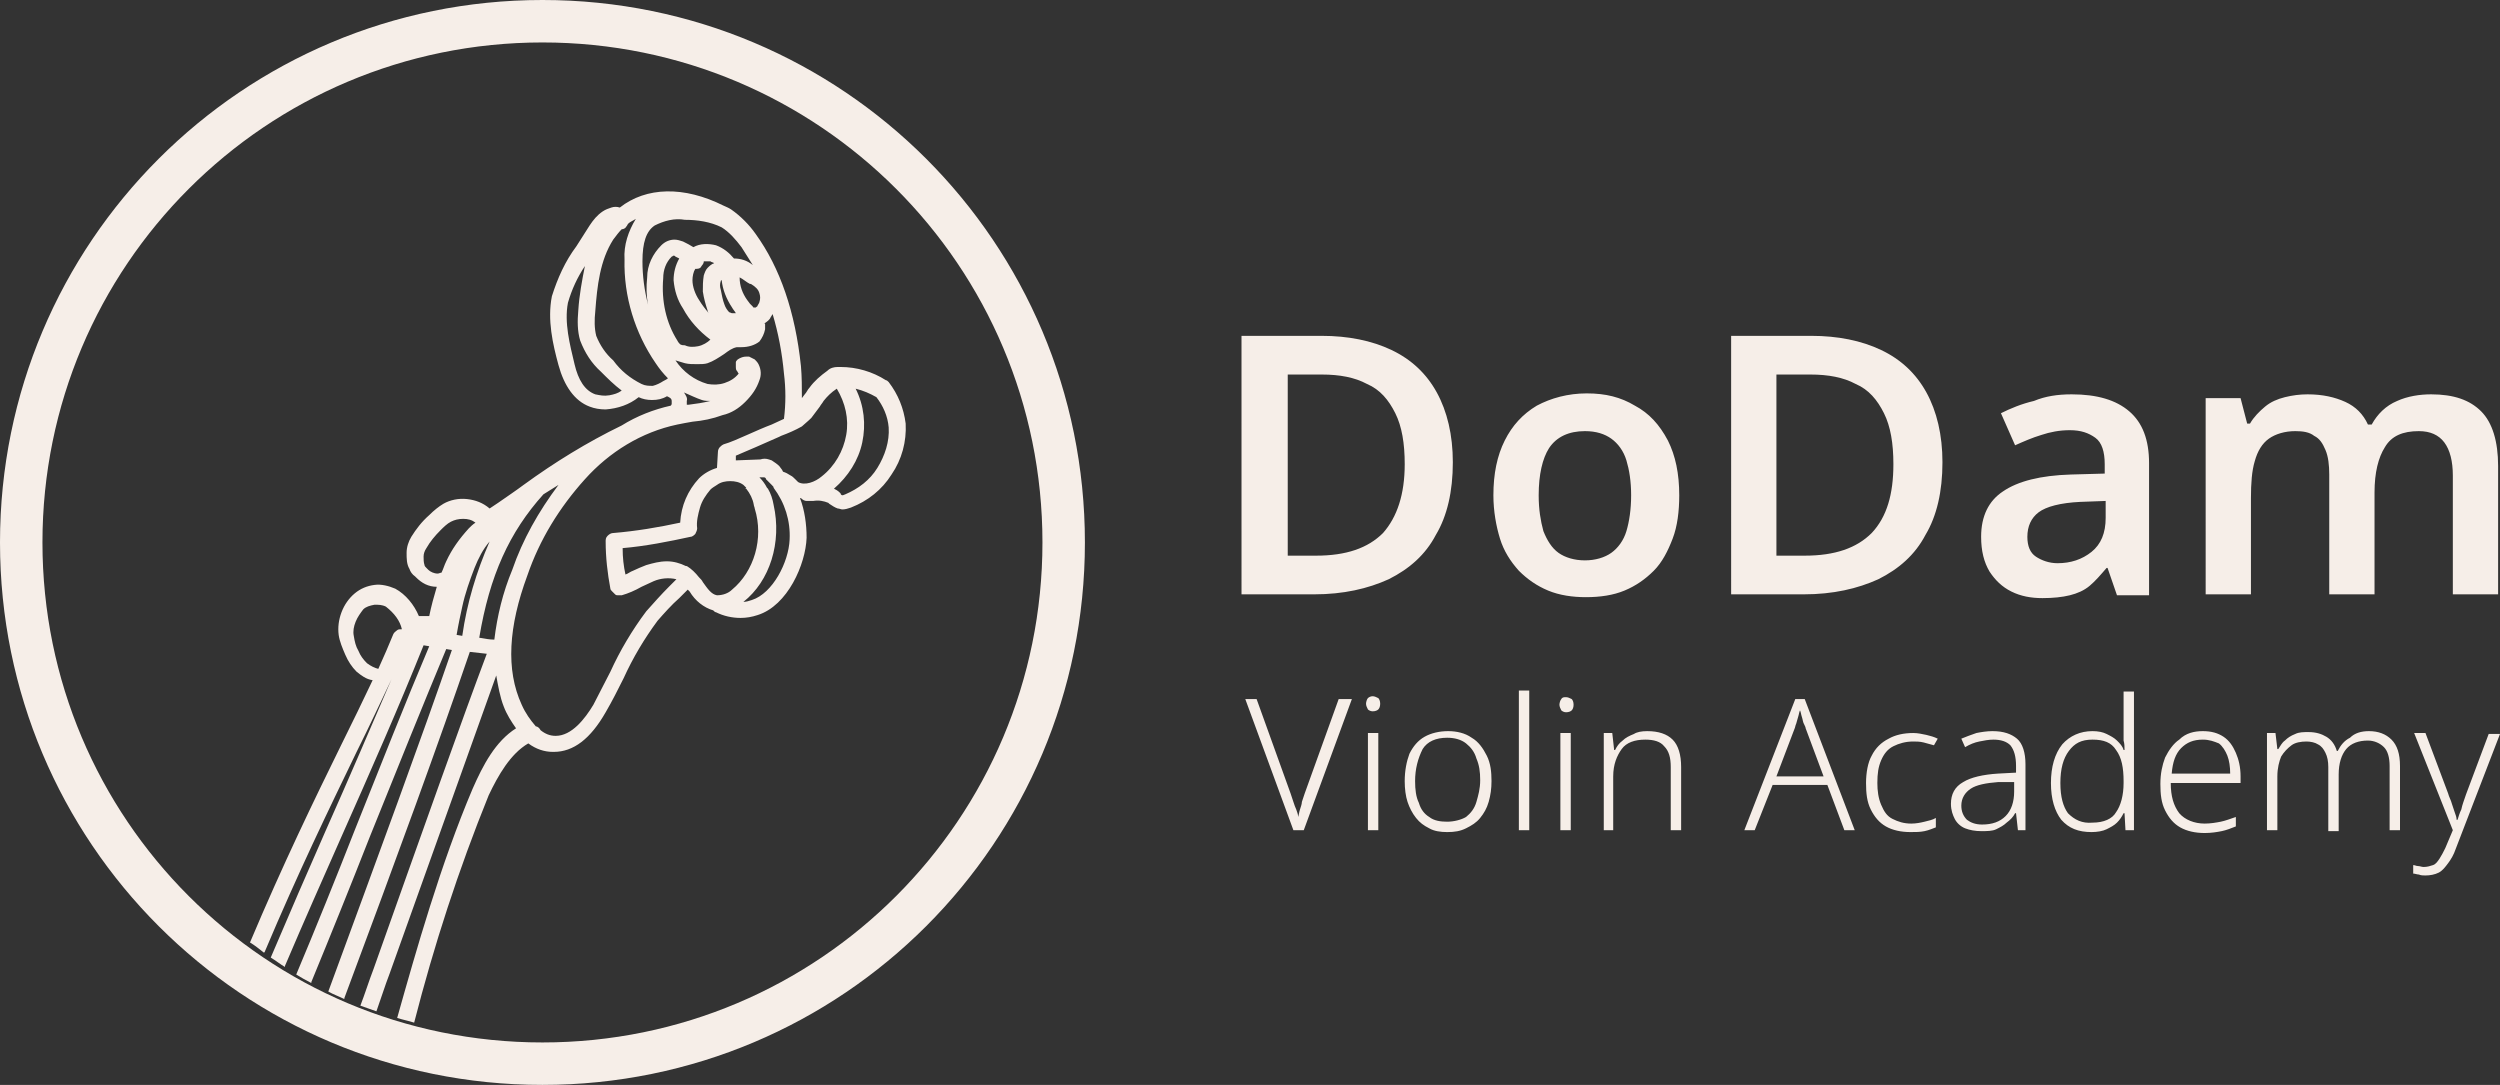
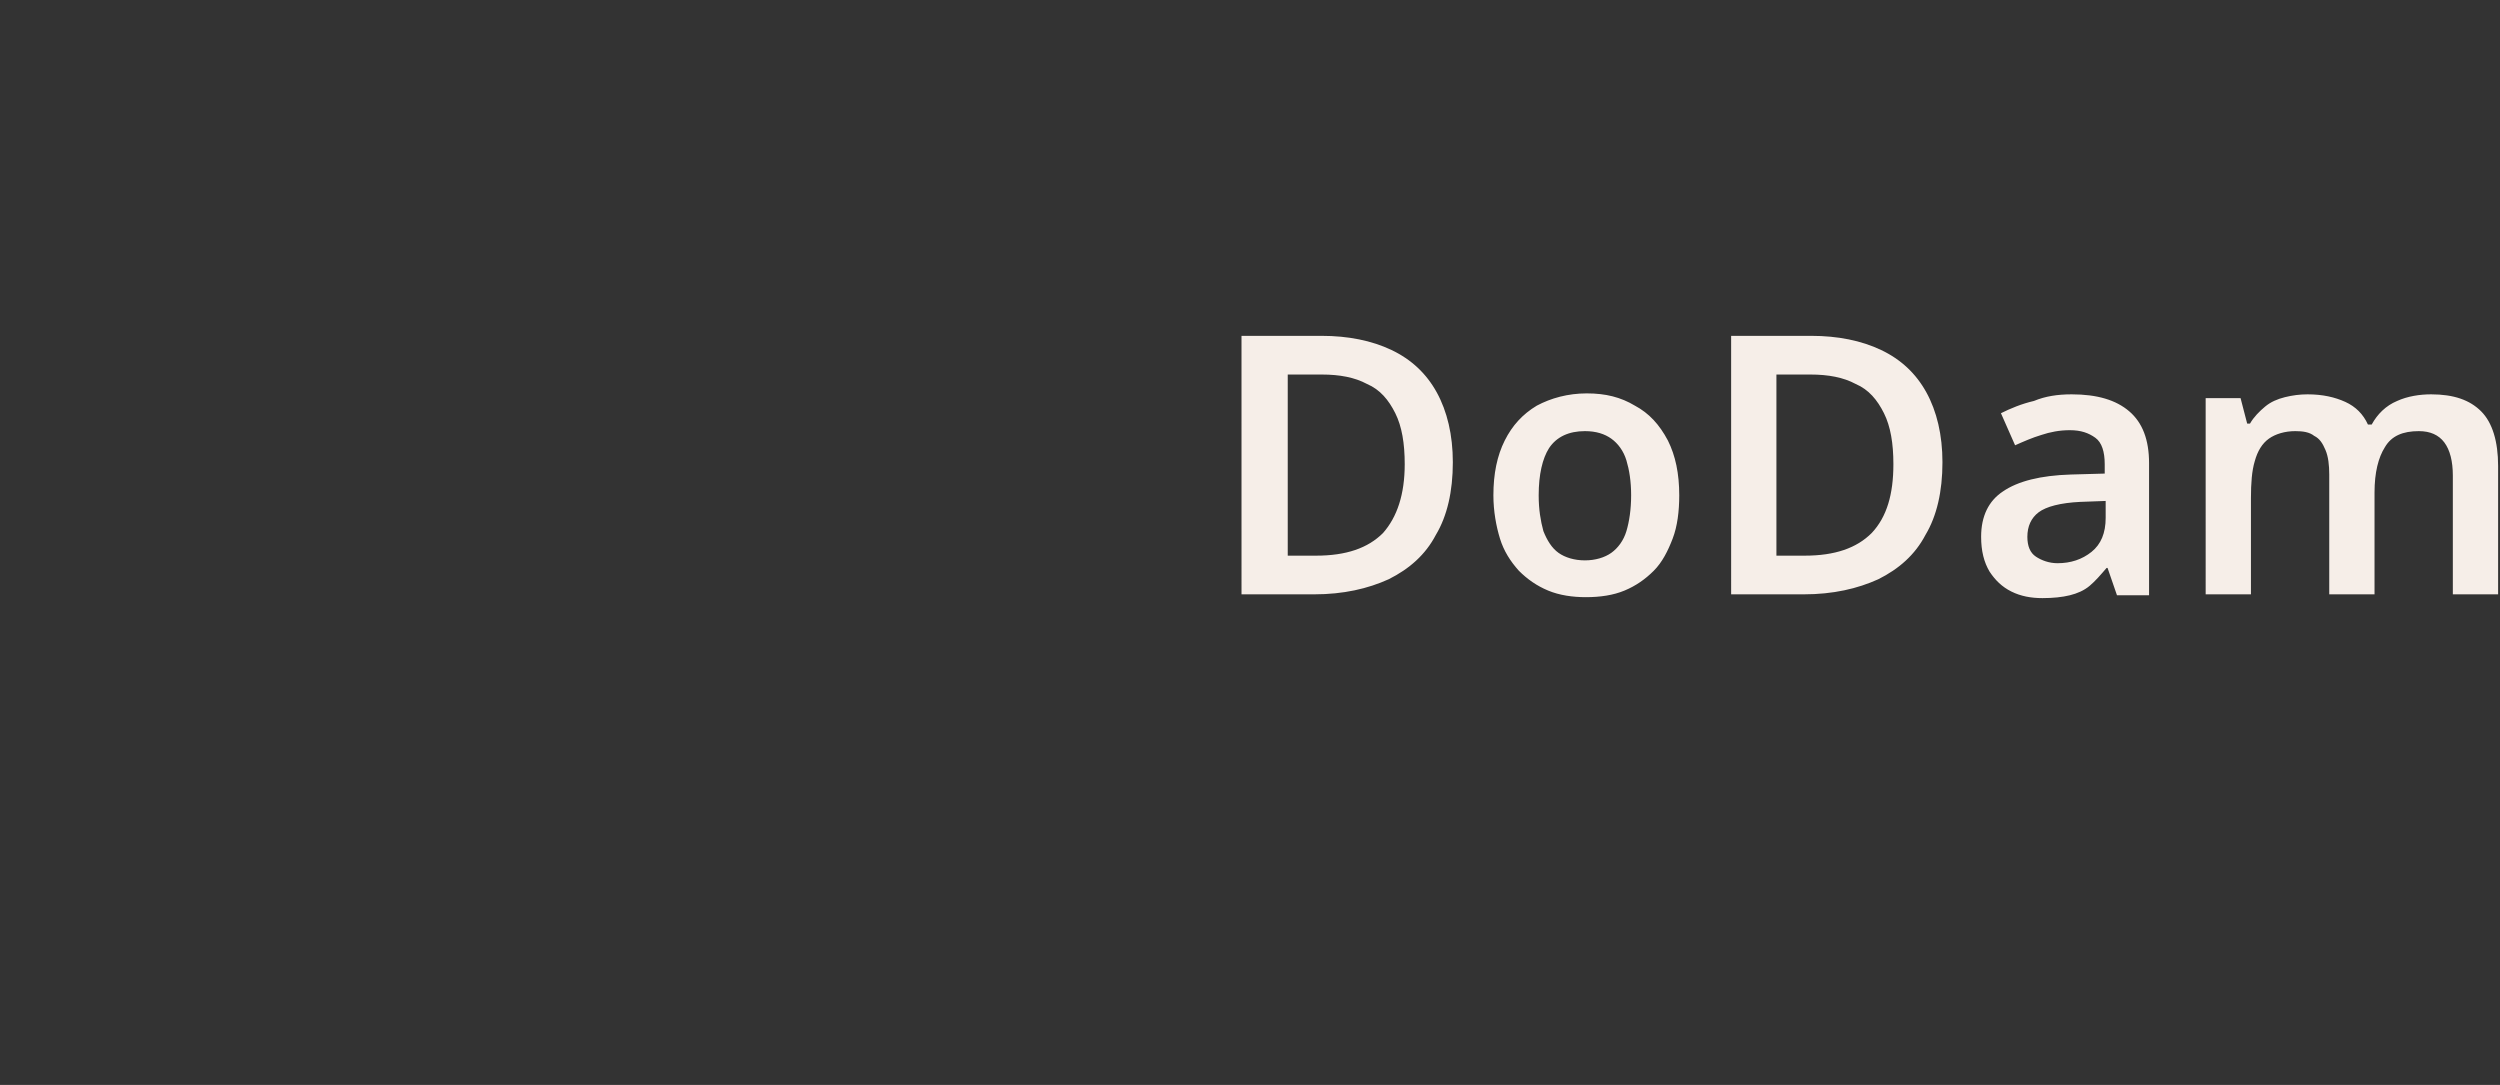
<svg xmlns="http://www.w3.org/2000/svg" version="1.1" id="Layer_2_00000124131921422109966220000010682298586554008460_" x="0px" y="0px" viewBox="0 0 265 115" style="enable-background:new 0 0 265 115;" xml:space="preserve">
  <rect x="0" y="0" width="265" height="115" fill="#333333" stroke="none" />
  <style type="text/css">
	.st0{fill:#F6EEE8;}
</style>
  <g id="Layer_1-2">
    <path class="st0" d="M154,49c0,3.1-0.6,5.7-1.8,7.7c-1.1,2.1-2.8,3.6-5,4.7c-2.2,1-4.8,1.6-7.9,1.6h-7.7V35.6h8.5   c2.8,0,5.3,0.5,7.4,1.5c2.1,1,3.7,2.5,4.8,4.5C153.4,43.6,154,46.1,154,49L154,49z M148.9,49.2c0-2.2-0.3-4-1-5.4s-1.6-2.5-3-3.1   c-1.3-0.7-2.9-1-4.8-1h-3.6v19.2h3c3.2,0,5.5-0.8,7.1-2.4C148.1,54.8,148.9,52.4,148.9,49.2z M178,52.5c0,1.7-0.2,3.3-0.7,4.6   s-1.1,2.5-2,3.4s-1.9,1.6-3.1,2.1c-1.2,0.5-2.6,0.7-4.1,0.7c-1.4,0-2.8-0.2-4-0.7s-2.2-1.2-3.1-2.1c-0.9-1-1.6-2.1-2-3.4   s-0.7-2.9-0.7-4.6c0-2.3,0.4-4.2,1.2-5.8s1.9-2.8,3.4-3.7c1.5-0.8,3.3-1.3,5.3-1.3s3.6,0.4,5.1,1.3c1.5,0.8,2.6,2,3.5,3.7   C177.6,48.3,178,50.2,178,52.5L178,52.5z M163.1,52.5c0,1.5,0.2,2.7,0.5,3.8c0.4,1,0.9,1.8,1.6,2.3c0.7,0.5,1.7,0.8,2.8,0.8   s2.1-0.3,2.8-0.8s1.3-1.3,1.6-2.3s0.5-2.3,0.5-3.8s-0.2-2.7-0.5-3.7s-0.9-1.8-1.6-2.3c-0.7-0.5-1.6-0.8-2.8-0.8   c-1.7,0-3,0.6-3.8,1.8C163.5,48.6,163.1,50.3,163.1,52.5L163.1,52.5z M205.9,49c0,3.1-0.6,5.7-1.8,7.7c-1.1,2.1-2.8,3.6-5,4.7   c-2.2,1-4.8,1.6-7.9,1.6h-7.7V35.6h8.5c2.8,0,5.3,0.5,7.4,1.5c2.1,1,3.7,2.5,4.8,4.5S205.9,46.1,205.9,49L205.9,49z M200.7,49.2   c0-2.2-0.3-4-1-5.4s-1.6-2.5-3-3.1c-1.3-0.7-2.9-1-4.8-1h-3.6v19.2h3c3.2,0,5.5-0.8,7.1-2.4C200,54.8,200.7,52.4,200.7,49.2z    M219.6,41.8c2.7,0,4.7,0.6,6.1,1.8c1.4,1.2,2.1,3,2.1,5.5v14h-3.4l-1-2.9h-0.1c-0.6,0.7-1.2,1.4-1.8,1.9s-1.3,0.8-2.1,1   s-1.8,0.3-2.9,0.3c-1.2,0-2.3-0.2-3.3-0.7s-1.7-1.2-2.3-2.1c-0.6-1-0.9-2.2-0.9-3.7c0-2.2,0.8-3.8,2.3-4.8c1.6-1.1,4-1.7,7.2-1.8   l3.6-0.1v-1c0-1.3-0.3-2.3-1-2.8s-1.5-0.8-2.7-0.8c-1.1,0-2.1,0.2-3,0.5c-1,0.3-1.9,0.7-2.8,1.1l-1.5-3.4c1-0.5,2.2-1,3.5-1.3   C216.8,42,218.1,41.8,219.6,41.8L219.6,41.8z M220.5,53.2c-2.1,0.1-3.6,0.5-4.4,1.1c-0.8,0.6-1.2,1.5-1.2,2.6c0,1,0.3,1.7,0.9,2.1   c0.6,0.4,1.4,0.7,2.3,0.7c1.4,0,2.6-0.4,3.6-1.2s1.5-2,1.5-3.6v-1.8L220.5,53.2L220.5,53.2z M257.7,41.8c2.4,0,4.1,0.6,5.3,1.8   c1.2,1.2,1.8,3.2,1.8,5.8V63H260V50.4c0-1.5-0.3-2.7-0.9-3.5s-1.5-1.2-2.7-1.2c-1.7,0-2.9,0.5-3.6,1.7c-0.7,1.1-1.1,2.7-1.1,4.8V63   h-4.8V50.3c0-1-0.1-1.9-0.4-2.6c-0.3-0.7-0.6-1.2-1.2-1.5c-0.5-0.4-1.2-0.5-2-0.5c-1.1,0-2.1,0.3-2.8,0.8s-1.2,1.3-1.5,2.4   c-0.3,1-0.4,2.3-0.4,3.9V63h-4.8V42.2h3.7l0.7,2.7h0.3c0.4-0.7,1-1.3,1.6-1.8s1.3-0.8,2.1-1s1.6-0.3,2.4-0.3c1.6,0,2.9,0.3,4,0.8   s1.9,1.3,2.4,2.4h0.4c0.6-1.1,1.5-2,2.7-2.5C255.2,42,256.5,41.8,257.7,41.8L257.7,41.8z" />
-     <path class="st0" d="M143.3,74.1L138.2,88h-1.1L132,74.1h1.2l3.6,10c0.1,0.3,0.2,0.6,0.3,0.9s0.2,0.6,0.3,0.8   c0.1,0.3,0.2,0.5,0.2,0.8c0.1-0.3,0.1-0.5,0.2-0.8c0.1-0.3,0.2-0.6,0.2-0.8c0.1-0.3,0.2-0.6,0.3-0.9l3.6-10H143.3L143.3,74.1z    M146.1,77.7V88H145V77.7H146.1z M145.5,73.8c0.2,0,0.4,0.1,0.6,0.2c0.1,0.1,0.2,0.3,0.2,0.6c0,0.3-0.1,0.5-0.2,0.6   c-0.1,0.1-0.3,0.2-0.6,0.2c-0.2,0-0.4-0.1-0.5-0.2c-0.1-0.2-0.2-0.4-0.2-0.6s0.1-0.5,0.2-0.6C145.1,73.9,145.3,73.8,145.5,73.8z    M158.1,82.8c0,0.8-0.1,1.5-0.3,2.2s-0.5,1.2-0.9,1.7s-0.9,0.8-1.5,1.1c-0.6,0.3-1.2,0.4-2,0.4c-0.7,0-1.4-0.1-1.9-0.4   c-0.6-0.3-1-0.6-1.4-1.1s-0.7-1.1-0.9-1.7s-0.3-1.4-0.3-2.2c0-1.1,0.2-2.1,0.5-2.9c0.4-0.8,0.9-1.4,1.6-1.8   c0.7-0.4,1.6-0.6,2.5-0.6s1.8,0.2,2.5,0.7c0.7,0.4,1.2,1.1,1.6,1.9S158.1,81.8,158.1,82.8L158.1,82.8z M150,82.8   c0,0.9,0.1,1.7,0.4,2.3c0.2,0.7,0.6,1.2,1.1,1.5c0.5,0.4,1.2,0.5,1.9,0.5s1.5-0.2,2-0.5c0.5-0.4,0.9-0.9,1.1-1.6   c0.2-0.7,0.4-1.4,0.4-2.3s-0.1-1.6-0.4-2.3c-0.2-0.7-0.6-1.2-1.1-1.6s-1.2-0.6-2-0.6c-1.2,0-2.1,0.4-2.6,1.2   C150.3,80.4,150,81.5,150,82.8L150,82.8z M162.1,88H161V73.2h1.1V88z M166.5,77.7V88h-1.1V77.7H166.5z M166,73.9   c0.2,0,0.4,0.1,0.6,0.2c0.1,0.1,0.2,0.3,0.2,0.6c0,0.3-0.1,0.5-0.2,0.6c-0.1,0.1-0.3,0.2-0.6,0.2c-0.2,0-0.4-0.1-0.5-0.2   c-0.1-0.2-0.2-0.4-0.2-0.6s0.1-0.5,0.2-0.6C165.6,73.9,165.8,73.9,166,73.9z M174.6,77.5c1.2,0,2.1,0.3,2.7,0.9s0.9,1.6,0.9,2.9V88   h-1.1v-6.7c0-1-0.2-1.7-0.7-2.2c-0.4-0.5-1.1-0.7-2-0.7c-1.1,0-2,0.3-2.5,1S171,81,171,82.3V88h-1V77.7h0.9l0.2,1.8h0.1   c0.2-0.4,0.4-0.7,0.8-1c0.3-0.3,0.7-0.5,1.2-0.7C173.5,77.6,174,77.5,174.6,77.5z M195.5,88l-1.8-4.8h-5.8L186,88h-1.1l5.4-13.9h1   l5.3,13.9H195.5L195.5,88z M191.4,77.2c0-0.1-0.1-0.3-0.2-0.5c-0.1-0.2-0.1-0.4-0.2-0.7s-0.1-0.5-0.2-0.7c-0.1,0.2-0.1,0.4-0.2,0.7   s-0.1,0.4-0.2,0.7c-0.1,0.2-0.1,0.4-0.2,0.6l-1.9,5h5L191.4,77.2L191.4,77.2z M202.5,88.2c-1,0-1.9-0.2-2.6-0.6   c-0.7-0.4-1.2-1-1.6-1.8c-0.4-0.8-0.5-1.7-0.5-2.8s0.2-2.2,0.6-2.9c0.4-0.8,1-1.4,1.8-1.8c0.7-0.4,1.6-0.6,2.6-0.6   c0.5,0,0.9,0.1,1.4,0.2c0.4,0.1,0.8,0.2,1.2,0.4L205,79c-0.4-0.1-0.7-0.2-1.1-0.3c-0.4-0.1-0.8-0.1-1.1-0.1c-0.8,0-1.5,0.2-2.1,0.5   s-1,0.8-1.3,1.5S199,82,199,83c0,0.8,0.1,1.6,0.4,2.3c0.3,0.7,0.6,1.2,1.2,1.5s1.2,0.5,2,0.5c0.5,0,1-0.1,1.4-0.2s0.9-0.2,1.2-0.4   v1c-0.3,0.1-0.7,0.3-1.2,0.4S203.1,88.2,202.5,88.2L202.5,88.2z M211.2,77.5c1.2,0,2,0.3,2.6,0.8s0.9,1.5,0.9,2.7v7h-0.8l-0.2-1.8   h-0.1c-0.2,0.4-0.5,0.7-0.9,1c-0.3,0.3-0.7,0.5-1.1,0.7c-0.4,0.2-1,0.2-1.6,0.2s-1.2-0.1-1.7-0.3c-0.5-0.2-0.9-0.6-1.1-1   s-0.4-0.9-0.4-1.6c0-1,0.4-1.8,1.3-2.3c0.8-0.5,2.1-0.8,3.7-0.9l1.9-0.1v-0.7c0-1-0.2-1.7-0.6-2.2c-0.4-0.4-1-0.6-1.8-0.6   c-0.5,0-1,0.1-1.5,0.2s-1,0.3-1.5,0.6l-0.4-0.9c0.5-0.2,1-0.4,1.6-0.6C210,77.6,210.6,77.5,211.2,77.5L211.2,77.5z M211.8,82.9   c-1.3,0.1-2.3,0.3-2.9,0.7c-0.6,0.4-1,1-1,1.8c0,0.6,0.2,1.1,0.6,1.5c0.4,0.3,0.9,0.5,1.6,0.5c1.1,0,1.9-0.3,2.5-0.9   s0.9-1.5,0.9-2.6v-1H211.8L211.8,82.9z M221.7,88.2c-1.4,0-2.4-0.4-3.2-1.3c-0.7-0.9-1.1-2.2-1.1-3.9s0.4-3.1,1.2-4.1   c0.8-0.9,1.9-1.4,3.2-1.4c0.6,0,1.1,0.1,1.5,0.3c0.4,0.2,0.8,0.4,1.1,0.7c0.3,0.3,0.6,0.6,0.7,1h0.1c0-0.3,0-0.7-0.1-1   c0-0.4,0-0.7,0-1v-4.2h1.1V88h-0.9l-0.1-1.8h-0.1c-0.2,0.4-0.4,0.7-0.7,1s-0.7,0.5-1.1,0.7S222.3,88.2,221.7,88.2L221.7,88.2z    M221.8,87.2c1.2,0,2.1-0.4,2.5-1.1c0.5-0.7,0.8-1.8,0.8-3.1v-0.2c0-1.4-0.2-2.5-0.8-3.3c-0.5-0.8-1.3-1.1-2.5-1.1   s-1.9,0.4-2.5,1.2c-0.6,0.8-0.9,1.9-0.9,3.4s0.3,2.5,0.8,3.2C219.9,86.9,220.7,87.3,221.8,87.2L221.8,87.2z M233.5,77.5   c0.9,0,1.6,0.2,2.2,0.6c0.6,0.4,1,1,1.3,1.7s0.5,1.5,0.5,2.5V83h-7.4c0,1.4,0.3,2.4,0.9,3.2c0.6,0.7,1.6,1.1,2.7,1.1   c0.6,0,1.2-0.1,1.7-0.2s1-0.3,1.6-0.5v1c-0.5,0.2-1,0.4-1.5,0.5s-1.1,0.2-1.8,0.2c-1,0-1.9-0.2-2.6-0.6c-0.7-0.4-1.2-1-1.6-1.8   c-0.4-0.8-0.5-1.7-0.5-2.8s0.2-2,0.5-2.8c0.4-0.8,0.9-1.5,1.5-1.9C231.7,77.7,232.6,77.5,233.5,77.5L233.5,77.5z M233.5,78.4   c-1,0-1.7,0.3-2.3,0.9s-0.9,1.5-1,2.7h6.2c0-0.7-0.1-1.4-0.3-1.9s-0.5-1-0.9-1.3C234.7,78.6,234.2,78.4,233.5,78.4L233.5,78.4z    M251.1,77.5c1,0,1.8,0.3,2.4,0.9c0.6,0.6,0.9,1.5,0.9,2.8V88h-1.1v-6.8c0-0.9-0.2-1.6-0.6-2c-0.4-0.4-1-0.7-1.7-0.7   c-1,0-1.8,0.3-2.3,0.9s-0.8,1.5-0.8,2.7v6h-1.1v-6.8c0-0.6-0.1-1.1-0.3-1.5s-0.4-0.7-0.8-0.9c-0.3-0.2-0.8-0.3-1.2-0.3   c-0.6,0-1.2,0.1-1.6,0.4c-0.4,0.3-0.8,0.7-1.1,1.2c-0.2,0.5-0.4,1.2-0.4,2.1V88h-1.1V77.7h0.9l0.2,1.7h0.1c0.2-0.3,0.4-0.7,0.7-0.9   c0.3-0.3,0.6-0.5,1.1-0.7c0.4-0.2,0.9-0.2,1.4-0.2c0.8,0,1.4,0.2,1.9,0.5s0.9,0.8,1.1,1.5h0.1c0.3-0.6,0.7-1.1,1.3-1.4   C249.6,77.7,250.3,77.5,251.1,77.5L251.1,77.5z M255.9,77.7h1.2l2.4,6.4c0.1,0.4,0.3,0.7,0.4,1.1c0.1,0.3,0.2,0.6,0.3,0.9   c0.1,0.3,0.2,0.5,0.2,0.8h0.1c0.1-0.3,0.2-0.7,0.4-1.1c0.1-0.5,0.3-1,0.5-1.6l2.4-6.4h1.2L260.3,90c-0.2,0.6-0.5,1.1-0.8,1.5   s-0.6,0.8-1,1s-0.9,0.3-1.4,0.3c-0.2,0-0.5,0-0.7-0.1c-0.2,0-0.4-0.1-0.6-0.1v-0.9c0.2,0,0.3,0.1,0.5,0.1s0.4,0.1,0.6,0.1   c0.4,0,0.7-0.1,1-0.2s0.5-0.4,0.7-0.7c0.2-0.3,0.4-0.7,0.6-1.1L260,88L255.9,77.7L255.9,77.7z" />
-     <path class="st0" d="M56,78.8c0.8,0.6,1.7,0.9,2.6,0.9h0.1c2.1,0,3.9-1.4,5.5-4.2c0.7-1.2,1.3-2.4,1.9-3.6c1-2.2,2.2-4.2,3.6-6.1   c0.7-0.8,1.5-1.7,2.3-2.4l0.9-0.9l0.2,0.2c0.6,1,1.5,1.7,2.5,2c0.1,0.1,0.2,0.2,0.3,0.2c0.8,0.4,1.7,0.6,2.6,0.6   c0.6,0,1.2-0.1,1.8-0.3c3.2-1,5.1-5.4,5.2-8.2c0-1.4-0.2-2.9-0.7-4.2h0.1c0.2,0.2,0.4,0.3,0.6,0.3h0.7c0.6-0.1,1.1,0,1.6,0.2   l0.1,0.1c0.3,0.2,0.6,0.4,0.9,0.5c0.2,0,0.3,0.1,0.5,0.1c0.3,0,0.6-0.1,0.9-0.2c1.8-0.7,3.3-1.9,4.3-3.5c1.1-1.6,1.6-3.5,1.5-5.4   c-0.2-1.6-0.8-3.1-1.8-4.4c-0.1-0.1-0.2-0.2-0.3-0.2c-1.4-0.9-3.1-1.4-4.8-1.4c-0.1,0-0.2,0-0.3,0c-0.4,0-0.8,0.1-1.1,0.4   c-0.7,0.5-1.4,1.1-1.9,1.8c-0.2,0.2-0.3,0.5-0.5,0.7L85,42.2c0-1.1,0-2.3-0.1-3.4c-0.6-5.7-2.2-10.4-4.8-14c-0.7-1-1.6-1.9-2.6-2.6   c-0.3-0.2-0.6-0.3-0.8-0.4c-4.2-2.1-8.2-2-11,0.2c-0.3-0.1-0.6-0.1-0.9,0s-0.6,0.2-0.9,0.4c-0.6,0.4-1,0.9-1.4,1.5l-1.4,2.2   c-1.2,1.6-2,3.4-2.6,5.3c-0.5,2.5,0.1,5.1,0.7,7.3c0.6,2.2,1.7,3.8,3.3,4.4c0.5,0.2,1.1,0.3,1.7,0.3c1.3-0.1,2.5-0.5,3.5-1.3   c0.4,0.2,0.9,0.3,1.4,0.3c0.6,0,1.1-0.1,1.6-0.4c0.2,0.1,0.5,0.2,0.5,0.5c0,0.1,0,0.2,0,0.3S71.1,43,71.1,43   c-1.8,0.4-3.6,1.1-5.2,2.1c-3.7,1.8-7.1,3.9-10.4,6.3c-0.8,0.6-1.7,1.2-2.7,1.9l-0.9,0.6c-0.7-0.6-1.5-0.9-2.4-1S47.7,53,47,53.4   c-0.5,0.3-1,0.7-1.5,1.2c-0.8,0.7-1.4,1.5-1.9,2.3c-0.3,0.5-0.5,1.1-0.5,1.7s0,1.2,0.3,1.7c0.1,0.3,0.3,0.6,0.6,0.8l0.1,0.1   c0.6,0.6,1.3,1,2.2,1c-0.3,1-0.6,2.1-0.8,3.1h-1.1c-0.5-1.2-1.4-2.3-2.5-2.9c-0.7-0.3-1.5-0.5-2.2-0.4c-0.8,0.1-1.5,0.4-2.1,0.9   s-1.1,1.2-1.4,2c-0.3,0.8-0.4,1.6-0.3,2.4c0.1,0.7,0.4,1.4,0.7,2.1s0.7,1.3,1.2,1.8c0.5,0.4,1,0.8,1.7,0.9c-1,2.1-2.1,4.4-3.3,6.8   c-2.9,5.9-6.2,12.7-9.7,21c0.5,0.3,1,0.7,1.5,1.1c0-0.1,0.1-0.1,0.1-0.2c3.5-8.3,6.8-15.1,9.7-21.1c1.4-2.8,2.6-5.4,3.7-7.7   c-2.2,5.1-4.5,10.5-7,16.1c-1.9,4.3-3.8,8.7-5.8,13.4c0.5,0.3,1,0.7,1.5,1v-0.1c2-4.7,4-9.2,5.9-13.5c3.2-7.2,6.2-14,8.8-20.5   l0.6,0.1C43,74.4,40.4,81,37.6,88c-2,5.1-4.1,10.3-6.2,15.3c0.5,0.3,1,0.6,1.6,0.9v-0.1c2.1-5.1,4.2-10.3,6.2-15.4   c2.9-7.2,5.6-13.9,8.1-19.9l0.6,0.1c-3.2,9.3-7.7,21.5-13.1,36.2c0.5,0.3,1.1,0.5,1.7,0.8v-0.1c5.6-15,10.1-27.3,13.3-36.7l1.8,0.2   c-2.6,6.9-6.6,18.2-12,33.4c-0.5,1.3-0.9,2.6-1.4,3.9c0.6,0.2,1.1,0.4,1.7,0.6c0.5-1.4,0.9-2.7,1.4-4c5-14,8.8-24.6,11.3-31.6   c0.2,1.1,0.4,2.3,0.8,3.3c0.3,0.8,0.8,1.6,1.3,2.3c-2.2,1.4-3.5,3.9-4.6,6.4c-3.4,8-6,17.2-8,24.3c0.6,0.2,1.2,0.3,1.8,0.5   c2.1-8.2,4.7-16.2,7.9-24.1C52.8,82.2,54.1,79.9,56,78.8L56,78.8z M42.6,66.7c-0.2,0-0.4,0-0.5,0.1s-0.3,0.2-0.4,0.4   c-0.5,1.2-1,2.4-1.6,3.7c-0.4-0.1-0.8-0.3-1.2-0.6c-0.4-0.4-0.7-0.8-0.9-1.3c-0.3-0.5-0.4-1-0.5-1.6c-0.1-0.5,0-1,0.2-1.5   s0.5-0.9,0.8-1.3c0.3-0.3,0.7-0.4,1.2-0.5c0.4,0,0.8,0,1.2,0.2C41.8,65,42.4,65.8,42.6,66.7L42.6,66.7L42.6,66.7z M77.6,62.5   c-0.4,0.4-1,0.6-1.6,0.6c-0.6-0.1-1-0.7-1.5-1.4c-0.1-0.2-0.2-0.3-0.4-0.5c-0.4-0.5-0.8-0.9-1.3-1.2h-0.1c-0.6-0.3-1.3-0.5-2-0.5   c-0.8,0-1.5,0.2-2.2,0.4c-0.5,0.2-1,0.4-1.4,0.6c-0.3,0.1-0.5,0.3-0.8,0.4C66.1,60,66,59.1,66,58.1c2.4-0.2,4.9-0.7,7.2-1.2   c0.2,0,0.4-0.2,0.5-0.3c0.1-0.2,0.2-0.4,0.2-0.6c-0.1-0.7,0.1-1.5,0.3-2.2c0.2-0.7,0.6-1.3,1.1-1.9c0.2-0.2,0.4-0.3,0.7-0.5   c0.4-0.3,0.9-0.4,1.4-0.4s1,0.1,1.4,0.4c0.1,0.1,0.2,0.2,0.3,0.3L79,51.8h0.1c0.4,0.5,0.7,1.1,0.8,1.7c0,0.1,0.1,0.3,0.1,0.4   C81,57.1,79.9,60.6,77.6,62.5L77.6,62.5L77.6,62.5z M79.7,63.6c-0.3,0.1-0.6,0.2-0.9,0.2c2.8-2.2,4.1-6.3,3.2-10.3   c-0.1-0.6-0.3-1.2-0.6-1.7l-0.1-0.1c-0.2-0.4-0.5-0.8-0.8-1.1h0.1c0.1,0,0.3,0,0.4,0s0.2,0.1,0.2,0.2c0.2,0.2,0.4,0.4,0.6,0.6   s0.2,0.2,0.2,0.3c1.2,1.6,1.8,3.5,1.7,5.5C83.6,59.6,81.9,62.9,79.7,63.6L79.7,63.6L79.7,63.6z M92.9,42.1c0.7,0.9,1.2,2,1.3,3.2   c0.1,1.5-0.4,3-1.2,4.3s-2,2.2-3.4,2.8c-0.2,0.1-0.3,0.1-0.3,0.1c-0.1,0-0.2-0.1-0.2-0.2L89,52.2c-0.2-0.2-0.4-0.3-0.6-0.4   c1.5-1.3,2.6-3,3-4.9s0.2-3.9-0.7-5.7C91.5,41.4,92.2,41.7,92.9,42.1L92.9,42.1L92.9,42.1z M86,44.3c0.3-0.4,0.6-0.8,0.9-1.2   c0.1-0.2,0.3-0.4,0.4-0.6c0.4-0.5,0.8-0.9,1.4-1.3c0.9,1.5,1.3,3.2,1,4.9s-1.2,3.3-2.6,4.4c-0.7,0.6-1.8,1-2.5,0.6   c-0.1-0.1-0.2-0.2-0.3-0.3c-0.2-0.2-0.3-0.3-0.5-0.4c-0.3-0.2-0.5-0.3-0.8-0.4l-0.1-0.2l-0.3-0.4c-0.2-0.2-0.5-0.4-0.8-0.6   l-0.3-0.1c-0.3-0.1-0.6-0.1-0.9,0L78,48.8v-0.5l2.1-0.9c0.9-0.4,1.8-0.8,2.5-1.1l0.2-0.1c0.8-0.3,1.5-0.6,2.2-1   C85.2,45,85.6,44.7,86,44.3L86,44.3L86,44.3z M80.5,31.1c0.1,0.3,0.1,0.6,0,0.9c0,0.1-0.1,0.2-0.2,0.4c0,0.1-0.1,0.1-0.2,0.2H80   c-0.1,0-0.2,0-0.2-0.1c-0.1-0.1-0.2-0.2-0.3-0.3c-0.1-0.1-0.2-0.3-0.3-0.4c-0.5-0.7-0.8-1.5-0.8-2.4c0.4,0.2,0.7,0.5,1.1,0.7h0.1   C80.1,30.4,80.4,30.7,80.5,31.1L80.5,31.1L80.5,31.1z M69.4,23.9c1-0.5,2.1-0.8,3.2-0.6c1.3,0,2.7,0.2,3.9,0.8   c0.8,0.5,1.5,1.3,2.1,2.1c0.4,0.6,0.8,1.3,1.2,1.9c-0.6-0.5-1.3-0.7-2-0.7c-0.5-0.6-1.1-1.1-1.9-1.4c-0.8-0.2-1.7-0.2-2.4,0.2   c-0.3-0.2-0.7-0.4-1.1-0.6c-0.3-0.1-0.6-0.2-0.9-0.2c-0.5,0-1,0.2-1.4,0.6c-0.9,0.9-1.5,2.1-1.5,3.4c-0.1,1-0.1,1.9,0.1,2.9   c-0.4-1.5-0.6-3.1-0.6-4.6C68.1,25.7,68.5,24.5,69.4,23.9L69.4,23.9L69.4,23.9z M77.6,32.6c0.1,0.2,0.3,0.4,0.4,0.6h-0.1   c-0.1,0-0.2,0-0.3,0s-0.2-0.1-0.3-0.1c-0.2-0.2-0.4-0.5-0.5-0.8c-0.2-0.5-0.3-1.1-0.4-1.6c-0.1-0.3-0.1-0.6,0-0.9   c0-0.1,0.1-0.1,0.1-0.1C76.6,30.7,77,31.7,77.6,32.6L77.6,32.6L77.6,32.6z M76.9,27.9c0.1-0.1,0.2-0.2,0.3-0.3   C77.1,27.7,77,27.8,76.9,27.9L76.9,27.9L76.9,27.9z M77.2,27.6c0.1-0.1,0.3-0.1,0.4-0.2C77.5,27.4,77.4,27.5,77.2,27.6L77.2,27.6   L77.2,27.6z M74.5,30.9c0.1,0.7,0.3,1.4,0.5,2c0,0.1,0.1,0.3,0.2,0.4c-0.4-0.5-0.8-1-1.1-1.5c-0.4-0.6-0.7-1.4-0.7-2.1   c0-0.4,0.1-0.9,0.3-1.2c0.2,0,0.5,0,0.6-0.2s0.3-0.3,0.3-0.6c0.2,0,0.5,0,0.7,0c0.1,0.1,0.3,0.1,0.4,0.2c-0.3,0.1-0.5,0.3-0.7,0.5   s-0.3,0.5-0.4,0.8C74.5,29.8,74.5,30.3,74.5,30.9L74.5,30.9L74.5,30.9z M63.1,41.8c-1.1-0.4-1.8-1.5-2.2-3.2   c-0.5-2.1-1.1-4.4-0.7-6.5c0.4-1.4,1-2.7,1.8-3.9c-0.3,1.5-0.6,3.1-0.7,4.7c-0.1,1.1-0.1,2.2,0.2,3.2c0.5,1.3,1.2,2.4,2.2,3.3   c0.7,0.7,1.4,1.4,2.2,2c-0.4,0.3-0.8,0.4-1.3,0.5C64,42,63.6,41.9,63.1,41.8L63.1,41.8L63.1,41.8z M70.3,40.4   c-0.3,0.2-0.7,0.4-1.1,0.5c-0.4,0-0.8,0-1.2-0.2c-1.2-0.6-2.2-1.4-3-2.5c-0.8-0.7-1.4-1.6-1.8-2.6C63,34.8,63,33.9,63.1,33   c0.2-2.7,0.5-5.4,1.9-7.6c0.3-0.4,0.6-0.8,0.9-1.1c0.2,0,0.4-0.1,0.5-0.3c0.1-0.1,0.1-0.2,0.2-0.3c0.2-0.2,0.5-0.3,0.8-0.5   c-0.8,1.3-1.3,2.8-1.2,4.3c-0.1,3.9,1.1,7.8,3.3,11c0.4,0.6,0.8,1.1,1.3,1.6C70.7,40.2,70.5,40.3,70.3,40.4L70.3,40.4L70.3,40.4z    M70.3,29.5c0-0.9,0.3-1.7,0.9-2.3c0.1,0,0.1-0.1,0.2-0.1s0.1,0,0.2,0.1l0.4,0.2c-0.4,0.7-0.6,1.5-0.6,2.3c0.1,1.1,0.4,2.1,1,3   c0.7,1.3,1.7,2.4,2.9,3.3c-0.3,0.3-0.8,0.6-1.3,0.7c-0.5,0.1-1,0.1-1.4-0.1c-0.2,0-0.3,0-0.5-0.1c-0.1-0.1-0.2-0.2-0.3-0.4   C70.6,34.2,70.1,31.9,70.3,29.5L70.3,29.5L70.3,29.5z M47.3,59.5c-0.2,0.4-0.3,0.8-0.5,1.2c-0.1,0-0.3,0.1-0.4,0.1l0,0   c-0.4,0-0.8-0.2-1-0.4l-0.2-0.2C45.1,60.1,45,60,45,59.9c-0.1-0.3-0.1-0.6-0.1-0.9c0-0.3,0.1-0.6,0.3-0.9c0.4-0.7,0.9-1.3,1.5-1.9   c0.3-0.3,0.7-0.7,1.1-0.9c0.4-0.2,0.8-0.3,1.3-0.3s0.9,0.1,1.3,0.4c-0.3,0.2-0.5,0.4-0.7,0.6C48.7,57.1,47.9,58.2,47.3,59.5   L47.3,59.5L47.3,59.5z M49,67.4l-0.6-0.1c0.1-0.6,0.2-1.1,0.3-1.6s0.2-0.9,0.3-1.4c0.3-1.4,0.8-2.8,1.3-4.1c0.4-1,0.9-2,1.6-2.8   C50.5,60.6,49.5,63.9,49,67.4L49,67.4L49,67.4z M52.4,67.8c-0.5,0-1-0.1-1.6-0.2c1.1-6.6,3.2-11.2,6.8-15.2l1.6-1   c-2.1,2.8-3.8,5.8-4.9,9C53.3,62.8,52.7,65.3,52.4,67.8L52.4,67.8L52.4,67.8z M55.9,61c1.3-3.8,3.4-7.2,6.1-10.2   c2.6-2.9,6-5,9.8-5.8c0.5-0.1,1-0.2,1.6-0.3c1.1-0.1,2.1-0.3,3.2-0.7c0.9-0.2,1.7-0.7,2.4-1.4s1.2-1.4,1.5-2.3   c0.2-0.5,0.2-1.1-0.1-1.7c-0.1-0.2-0.3-0.4-0.4-0.5c-0.2-0.1-0.4-0.2-0.6-0.3c-0.1,0-0.2,0-0.3,0c-0.3,0-0.6,0.1-0.9,0.3   c-0.1,0.1-0.2,0.2-0.2,0.3c0,0.3,0,0.4,0,0.5s0,0.3,0.1,0.4c0.1,0.1,0.1,0.2,0.2,0.3c-0.4,0.5-0.9,0.8-1.5,1s-1.2,0.2-1.8,0.1   c-1.4-0.4-2.6-1.3-3.4-2.5c0.3,0.1,0.7,0.2,1,0.3c0.4,0.1,0.8,0.1,1.3,0.1c0.4,0,0.8,0,1.1-0.1c0.6-0.2,1.2-0.6,1.8-1   c0.4-0.3,0.8-0.6,1.3-0.7c0.2,0,0.3,0,0.5,0c0.7,0,1.4-0.2,1.9-0.6c0.3-0.4,0.5-0.8,0.6-1.3c0-0.2,0-0.4,0-0.6H81   c0.3-0.2,0.6-0.4,0.7-0.7c0.1-0.1,0.1-0.2,0.2-0.3c0.6,2,1,4.1,1.2,6.3c0.2,1.6,0.2,3.2,0,4.8c-0.4,0.2-0.9,0.4-1.3,0.6   c-0.8,0.3-1.7,0.7-2.6,1.1c-0.9,0.4-1.8,0.8-2.5,1c-0.2,0.1-0.3,0.2-0.4,0.3s-0.2,0.3-0.2,0.5L76,49.6c-0.7,0.2-1.4,0.6-1.9,1.1   c-1.2,1.3-1.9,2.9-2,4.7c-2.3,0.5-4.7,0.9-7.1,1.1c-0.2,0-0.4,0.1-0.6,0.3s-0.2,0.4-0.2,0.6c0,1.7,0.2,3.4,0.5,5   c0,0.1,0.1,0.2,0.2,0.3s0.2,0.2,0.3,0.3c0.1,0.1,0.2,0.1,0.3,0.1c0.1,0,0.2,0,0.4,0c0.7-0.2,1.4-0.5,2.1-0.9   c0.4-0.2,0.9-0.4,1.3-0.6c0.7-0.3,1.6-0.4,2.4-0.2l-0.8,0.8c-0.8,0.8-1.6,1.7-2.4,2.6c-1.5,2-2.8,4.2-3.8,6.4   c-0.6,1.2-1.2,2.3-1.8,3.5c-0.9,1.5-2.3,3.3-4,3.3l0,0c-0.6,0-1.1-0.2-1.6-0.6C57.2,77.2,57,77,56.8,77c-0.6-0.7-1.1-1.4-1.5-2.3   C53.6,71,53.9,66.4,55.9,61L55.9,61L55.9,61z M72.5,41.6L72.5,41.6c0.7,0.3,1.3,0.6,1.9,0.8c0.3,0.1,0.6,0.1,0.9,0.1   c-0.8,0.2-1.5,0.3-2.3,0.4h-0.2c0-0.1,0-0.2,0-0.4C72.9,42.2,72.7,41.9,72.5,41.6L72.5,41.6L72.5,41.6z" />
-     <path class="st0" d="M57.5,0C25.7,0,0,25.7,0,57.5S25.7,115,57.5,115S115,89.3,115,57.5S89.3,0,57.5,0z M57.5,110.5   c-29.3,0-53-23.7-53-53s23.7-53,53-53s53,23.7,53,53S86.8,110.5,57.5,110.5z" />
  </g>
</svg>